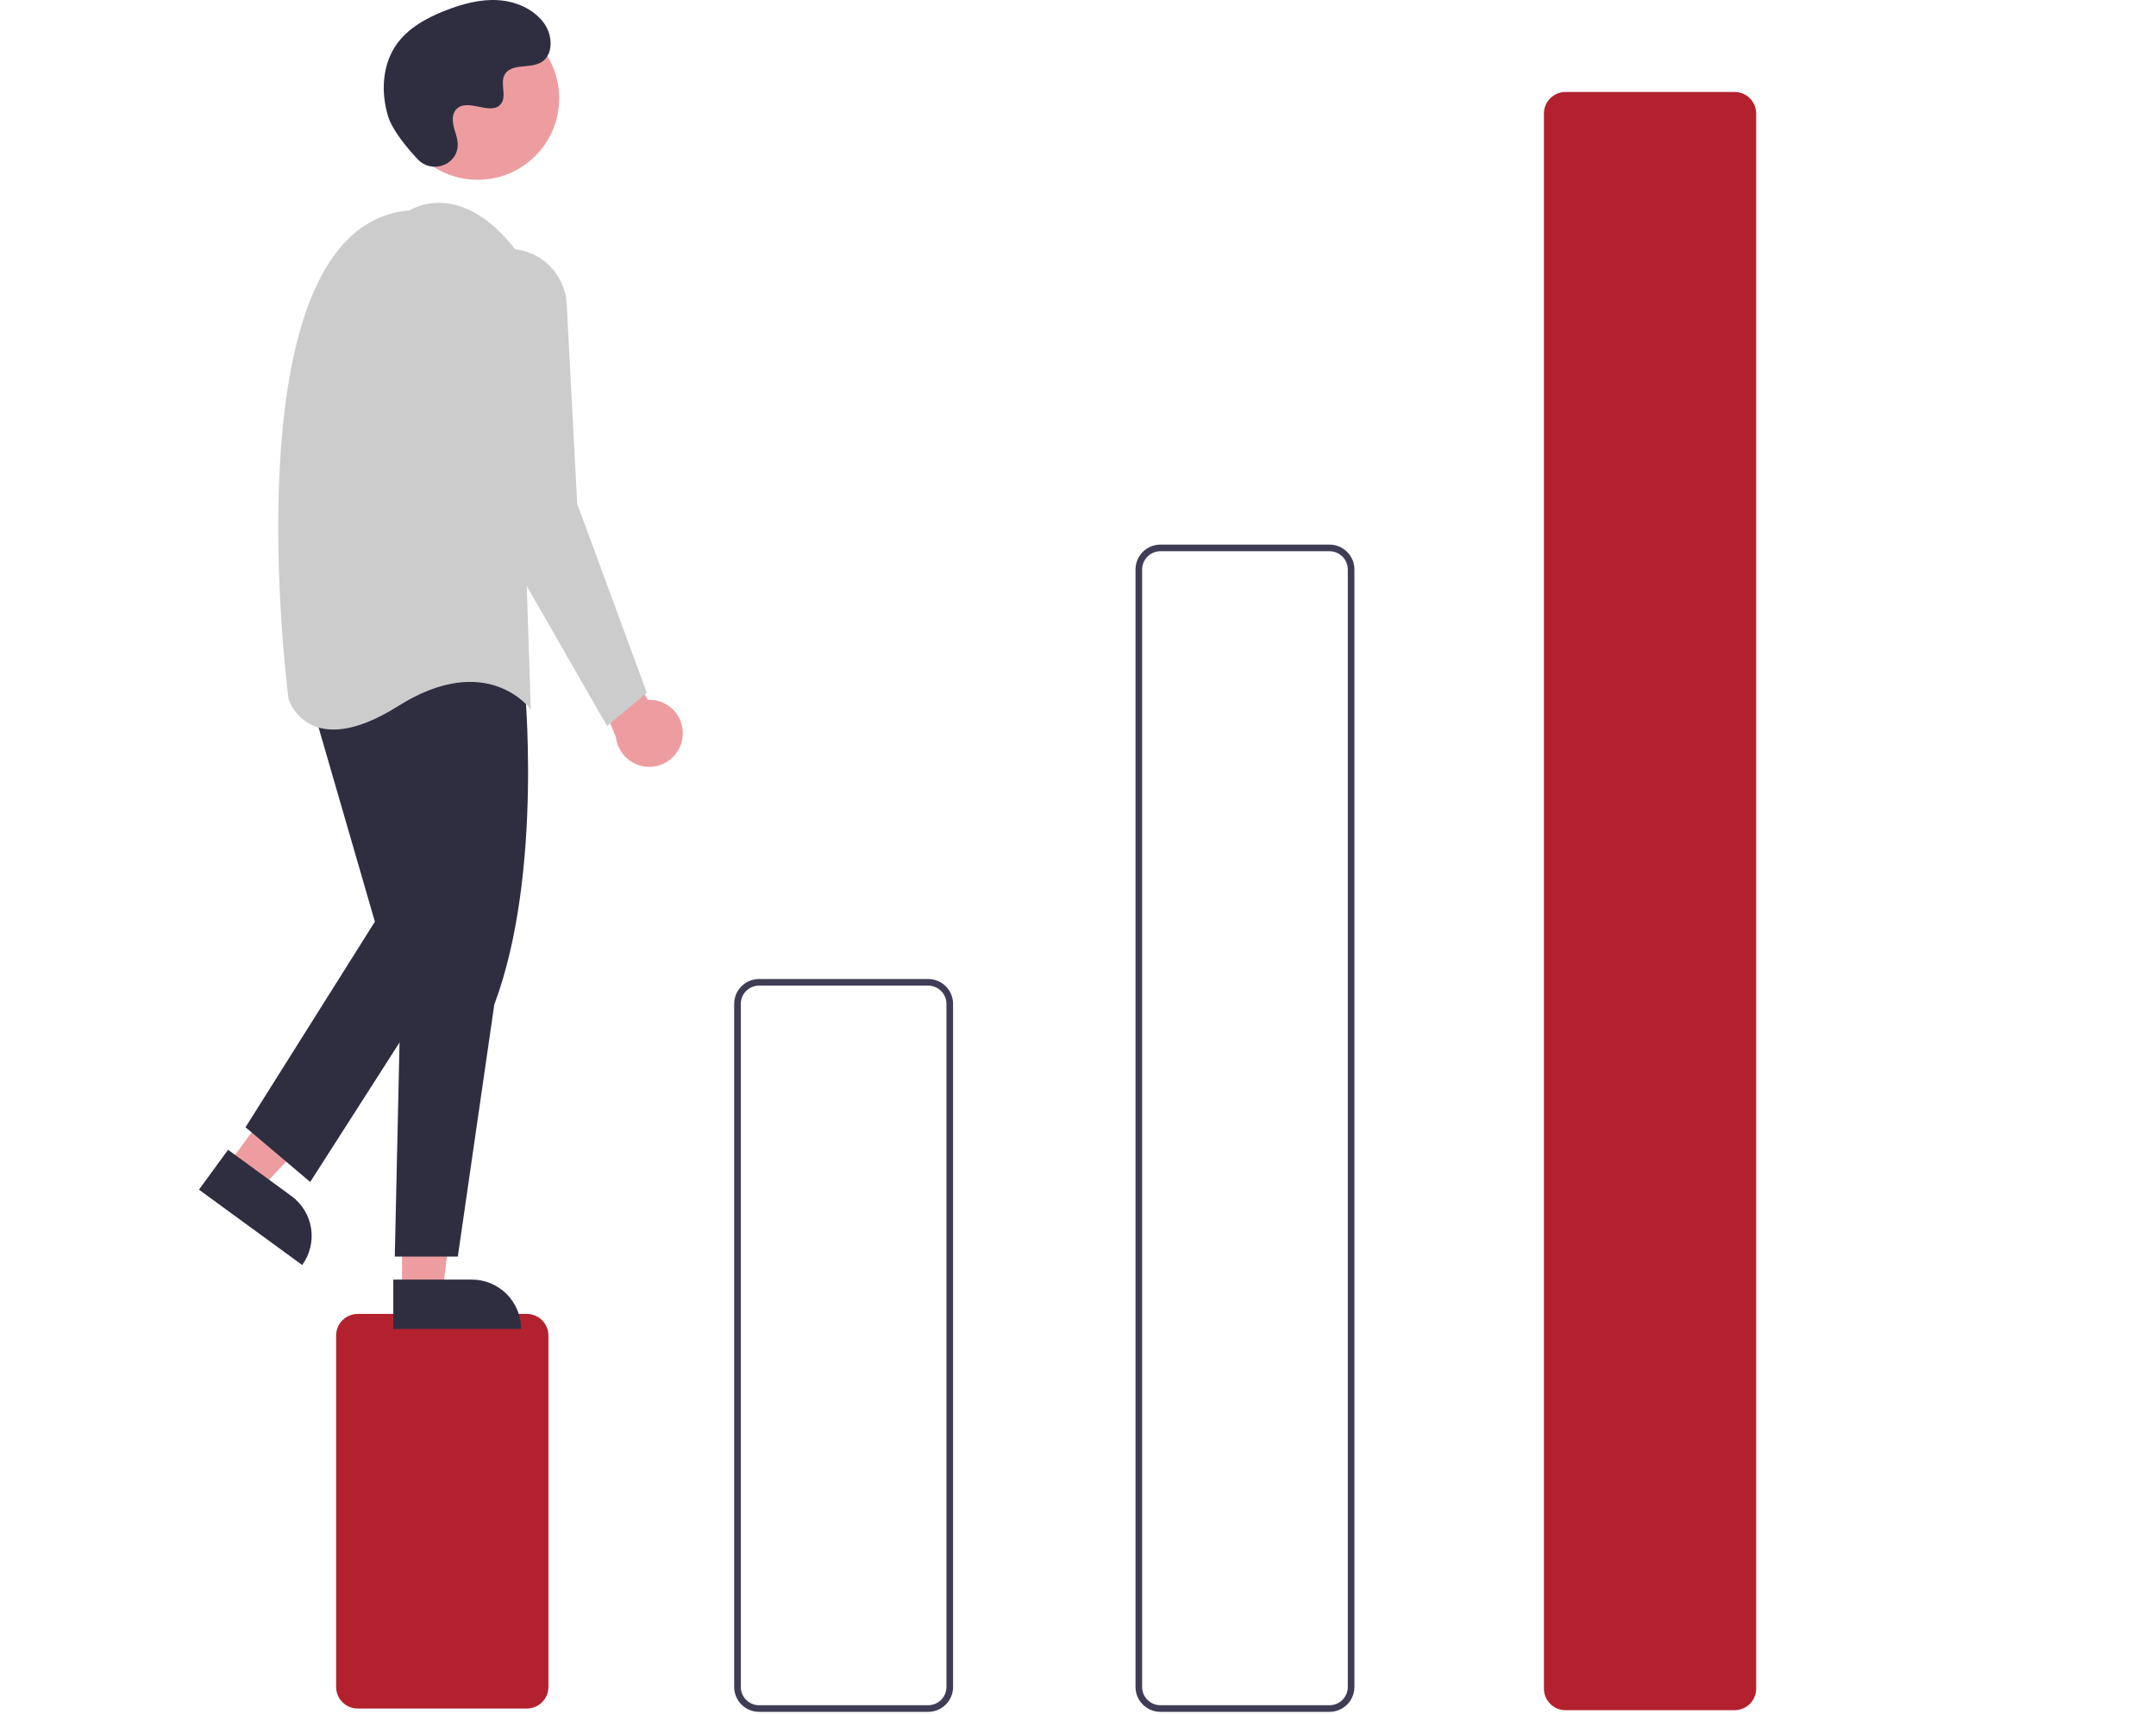
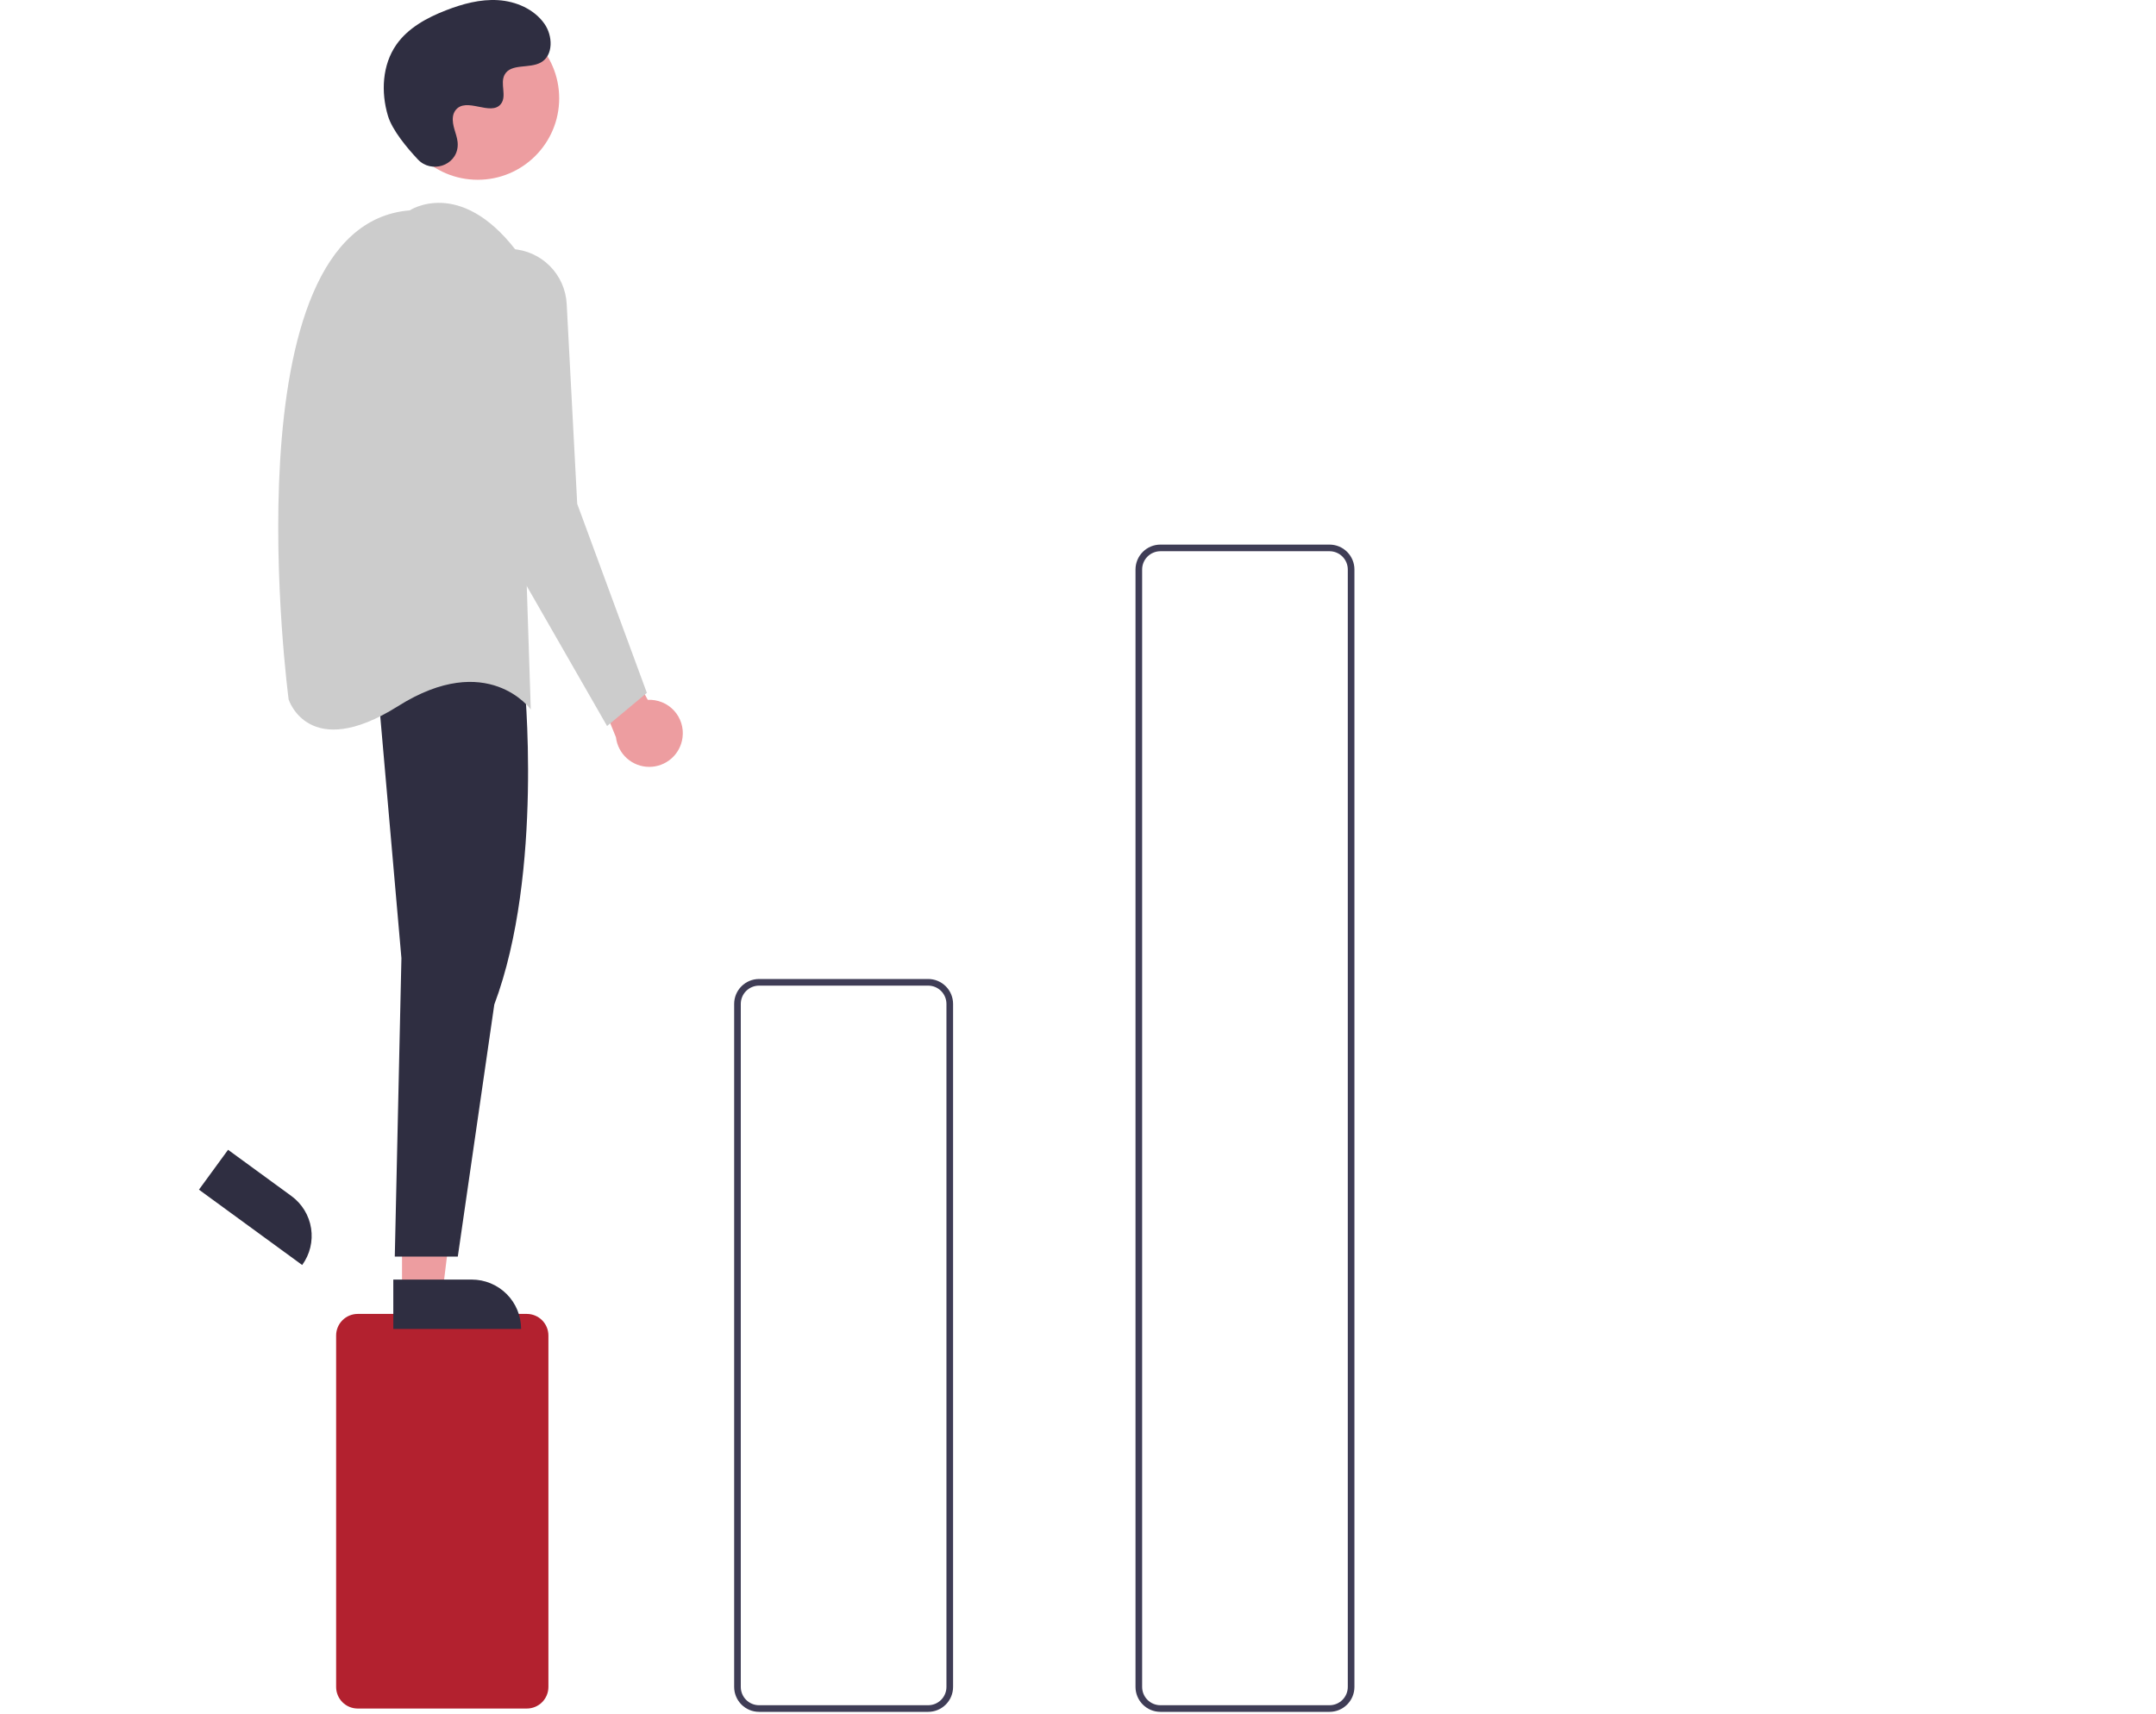
<svg xmlns="http://www.w3.org/2000/svg" width="650" height="517" viewBox="0 0 650 517" fill="none">
  <g clip-path="url(#clip0_6283_368)">
    <path d="M158.838 515.231H107.838C106.115 515.229 104.462 514.544 103.244 513.326C102.025 512.107 101.34 510.455 101.338 508.731V402.731C101.34 401.008 102.025 399.356 103.244 398.137C104.462 396.919 106.115 396.233 107.838 396.231H158.838C160.561 396.233 162.213 396.919 163.432 398.137C164.65 399.356 165.336 401.008 165.338 402.731V508.731C165.336 510.455 164.65 512.107 163.432 513.326C162.213 514.544 160.561 515.229 158.838 515.231Z" fill="#B3212F" />
    <path d="M279.838 516.231H228.838C226.849 516.229 224.943 515.438 223.537 514.032C222.131 512.626 221.34 510.72 221.338 508.731V302.731C221.34 300.743 222.131 298.837 223.537 297.431C224.943 296.025 226.849 295.234 228.838 295.231H279.838C281.826 295.234 283.733 296.025 285.139 297.431C286.545 298.837 287.336 300.743 287.338 302.731V508.731C287.336 510.72 286.545 512.626 285.139 514.032C283.733 515.438 281.826 516.229 279.838 516.231ZM228.838 297.231C227.38 297.233 225.982 297.813 224.951 298.844C223.92 299.875 223.34 301.273 223.338 302.731V508.731C223.34 510.19 223.92 511.588 224.951 512.619C225.982 513.65 227.38 514.23 228.838 514.231H279.838C281.296 514.23 282.694 513.65 283.725 512.619C284.756 511.588 285.336 510.19 285.338 508.731V302.731C285.336 301.273 284.756 299.875 283.725 298.844C282.694 297.813 281.296 297.233 279.838 297.231H228.838Z" fill="#3F3D56" />
    <path d="M400.838 516.231H349.838C347.849 516.229 345.943 515.438 344.537 514.032C343.131 512.626 342.34 510.72 342.338 508.731V171.731C342.34 169.743 343.131 167.837 344.537 166.431C345.943 165.025 347.849 164.234 349.838 164.231H400.838C402.826 164.234 404.733 165.025 406.139 166.431C407.545 167.837 408.336 169.743 408.338 171.731V508.731C408.336 510.72 407.545 512.626 406.139 514.032C404.733 515.438 402.826 516.229 400.838 516.231ZM349.838 166.231C348.38 166.233 346.982 166.813 345.951 167.844C344.92 168.875 344.34 170.273 344.338 171.731V508.731C344.34 510.19 344.92 511.588 345.951 512.619C346.982 513.65 348.38 514.23 349.838 514.231H400.838C402.296 514.23 403.694 513.65 404.725 512.619C405.756 511.588 406.336 510.19 406.338 508.731V171.731C406.336 170.273 405.756 168.875 404.725 167.844C403.694 166.813 402.296 166.233 400.838 166.231H349.838Z" fill="#3F3D56" />
-     <path d="M522.967 515.731H471.967C470.244 515.729 468.591 515.044 467.373 513.825C466.154 512.607 465.469 510.955 465.467 509.231V34.231C465.469 32.508 466.154 30.856 467.373 29.637C468.591 28.419 470.244 27.733 471.967 27.731H522.967C524.69 27.733 526.342 28.419 527.561 29.637C528.779 30.856 529.465 32.508 529.467 34.231V509.231C529.465 510.955 528.779 512.607 527.561 513.825C526.342 515.044 524.69 515.729 522.967 515.731Z" fill="#B3212F" />
    <path d="M205.779 222.358C205.964 220.9 205.827 219.419 205.378 218.019C204.928 216.619 204.178 215.335 203.178 214.257C202.179 213.179 200.955 212.333 199.594 211.779C198.232 211.224 196.765 210.976 195.297 211.05L177.521 178.44L173.521 192.44L185.699 222.326C185.987 224.784 187.167 227.052 189.014 228.699C190.862 230.345 193.25 231.257 195.725 231.261C198.2 231.265 200.591 230.361 202.444 228.72C204.297 227.079 205.483 224.816 205.779 222.358Z" fill="#ED9DA0" />
-     <path d="M68.816 351.113L78.717 358.342L111.312 323.589L96.698 312.92L68.816 351.113Z" fill="#ED9DA0" />
    <path d="M91.102 381.478L59.982 358.758L68.76 346.735L87.856 360.676C91.045 363.004 93.178 366.504 93.787 370.405C94.395 374.306 93.43 378.289 91.102 381.478Z" fill="#2F2E41" />
    <path d="M121.201 389.377L133.461 389.376L139.293 342.088L121.199 342.089L121.201 389.377Z" fill="#ED9DA0" />
    <path d="M157.105 400.759L118.575 400.761L118.574 385.874L142.218 385.873C146.166 385.873 149.953 387.441 152.745 390.233C155.537 393.025 157.105 396.811 157.105 400.759Z" fill="#2F2E41" />
    <path d="M158.021 204.94C158.021 204.94 164.021 262.94 149.021 302.94L138.021 378.941H119.021L121.021 288.94L114.021 208.94C114.021 208.94 128.021 172.94 158.021 204.94Z" fill="#2F2E41" />
-     <path d="M93.022 208.94L113.021 277.94L74.022 339.94L93.522 356.44L138.021 286.94L125.021 201.94L93.022 208.94Z" fill="#2F2E41" />
    <path d="M144.025 54.214C157.59 54.214 168.586 43.218 168.586 29.653C168.586 16.089 157.59 5.092 144.025 5.092C130.46 5.092 119.464 16.089 119.464 29.653C119.464 43.218 130.46 54.214 144.025 54.214Z" fill="#ED9DA0" />
    <path d="M123.521 63.44C123.521 63.44 138.521 53.44 155.521 75.44L160.021 213.94C160.021 213.94 147.021 195.94 120.021 212.94C93.021 229.94 87.021 210.94 87.021 210.94C87.021 210.94 68.021 67.94 123.521 63.44Z" fill="#CCCCCC" />
    <path d="M154.311 75.091C158.625 75.325 162.701 77.145 165.754 80.202C168.806 83.259 170.621 87.337 170.848 91.652L174.021 151.941L195.021 208.941L183.021 218.941L144.021 150.941L136.036 95.047C135.67 92.486 135.877 89.875 136.641 87.402C137.405 84.93 138.708 82.658 140.456 80.749C142.204 78.841 144.353 77.343 146.748 76.365C149.144 75.387 151.727 74.952 154.311 75.091Z" fill="#CCCCCC" />
    <path d="M125.978 48.076C129.993 52.353 137.45 50.057 137.973 44.214C138.014 43.761 138.011 43.304 137.964 42.851C137.694 40.263 136.199 37.913 136.557 35.18C136.638 34.5 136.892 33.852 137.293 33.297C140.493 29.012 148.004 35.213 151.024 31.335C152.875 28.956 150.699 25.212 152.12 22.553C153.995 19.045 159.55 20.776 163.033 18.854C166.909 16.717 166.677 10.77 164.126 7.153C161.014 2.742 155.559 0.388 150.172 0.049C144.785 -0.29 139.435 1.166 134.405 3.126C128.69 5.353 123.024 8.431 119.507 13.456C115.23 19.567 114.819 27.782 116.958 34.927C118.259 39.274 122.699 44.584 125.978 48.076Z" fill="#2F2E41" />
  </g>
  <defs>
    <clipPath id="clip0_6283_368">
      <rect width="649.675" height="516.232" fill="white" />
    </clipPath>
  </defs>
</svg>